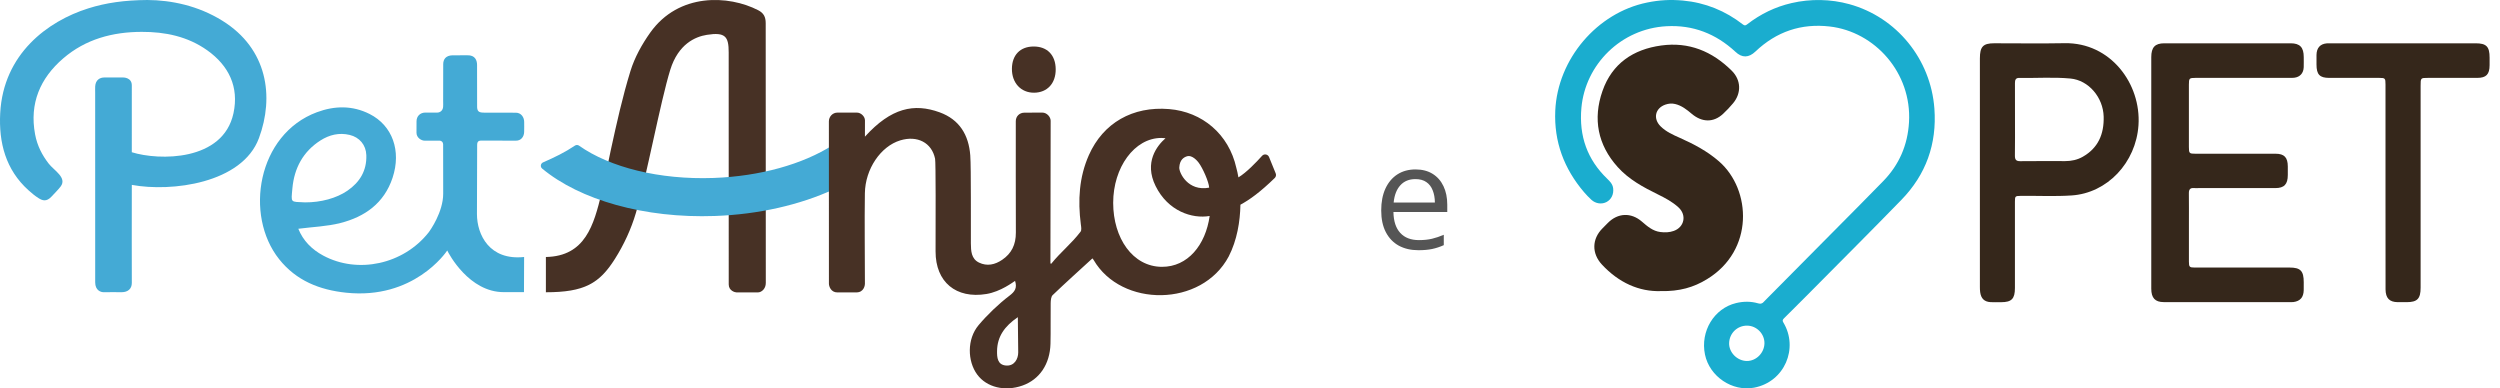
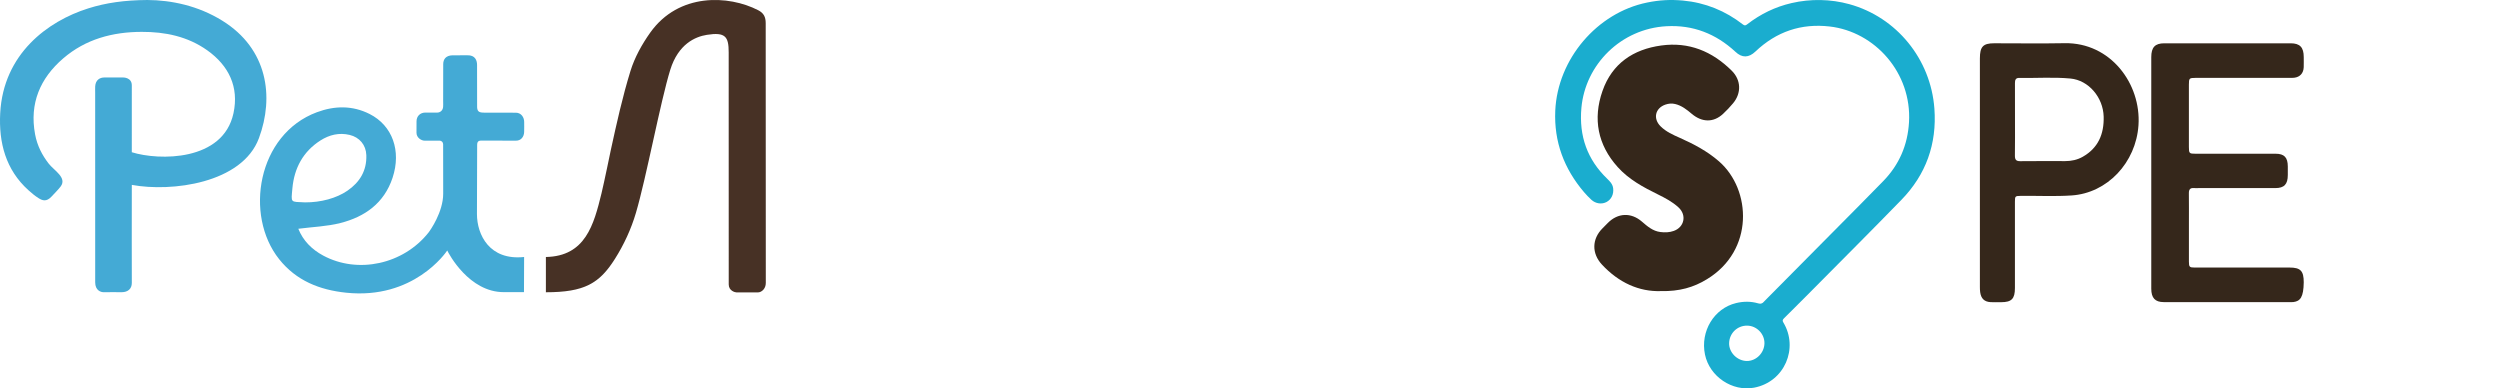
<svg xmlns="http://www.w3.org/2000/svg" width="206" height="32" viewBox="0 0 206 32" fill="none">
-   <path d="M83.382 5.662C83.37 6.83 84.127 7.647 85.21 7.639C86.297 7.629 86.998 6.868 86.99 5.705C86.982 4.536 86.288 3.825 85.162 3.832C84.065 3.839 83.392 4.53 83.382 5.662Z" fill="#473125" />
  <path d="M24.093 15.522C24.242 13.857 24.975 12.485 26.41 11.571C27.141 11.106 27.947 10.911 28.814 11.118C29.621 11.31 30.156 11.943 30.185 12.778C30.231 14.057 29.651 15.013 28.624 15.717C27.722 16.336 26.433 16.683 25.135 16.676C23.899 16.617 23.986 16.74 24.093 15.522ZM43.187 21.176C40.338 21.48 39.301 19.347 39.301 17.637C39.301 15.378 39.318 14.202 39.318 11.942C39.318 11.583 39.506 11.583 39.765 11.584C40.747 11.594 41.453 11.594 42.498 11.591C42.922 11.604 43.18 11.278 43.19 10.876C43.201 10.455 43.192 10.414 43.192 10.043C43.192 9.686 42.962 9.284 42.498 9.287C41.535 9.29 40.807 9.284 39.865 9.281C39.404 9.28 39.304 9.138 39.314 8.704C39.32 7.522 39.31 6.502 39.31 5.353C39.31 4.994 39.167 4.53 38.499 4.555C38.085 4.57 37.704 4.545 37.283 4.557C36.725 4.574 36.521 4.893 36.521 5.295C36.521 6.24 36.516 7.402 36.515 8.335C36.515 8.703 36.563 8.966 36.349 9.156C36.285 9.211 36.175 9.277 36.041 9.277C35.69 9.277 35.285 9.275 35.043 9.276C34.618 9.278 34.322 9.577 34.322 9.998C34.322 10.358 34.319 10.518 34.319 10.941C34.319 11.359 34.735 11.596 34.993 11.591C35.252 11.587 35.797 11.587 36.223 11.589C36.385 11.59 36.514 11.723 36.514 11.886C36.509 13.551 36.519 14.325 36.519 15.961C36.519 17.472 35.452 18.982 35.306 19.167C33.235 21.778 29.49 22.595 26.632 21.059C25.685 20.55 24.972 19.827 24.581 18.85C25.774 18.696 26.943 18.659 28.05 18.377C30.065 17.864 31.655 16.742 32.348 14.648C33.084 12.426 32.334 10.344 30.459 9.395C29.041 8.677 27.57 8.705 26.113 9.247C21.203 11.073 20.116 17.736 23.003 21.359C24.412 23.128 26.325 23.887 28.516 24.118C34.07 24.702 36.739 20.814 36.853 20.64C36.986 20.926 38.654 24.072 41.504 24.072C42.029 24.072 43.176 24.072 43.176 24.072L43.187 21.176Z" fill="#44AAD5" />
  <path d="M18.311 1.7C16.319 0.466 14.119 0.012 12.144 0C10.265 0.015 8.751 0.225 7.273 0.69C3.943 1.737 0.278 4.431 0.017 9.321C-0.113 11.76 0.474 13.989 2.34 15.671C2.595 15.901 2.877 16.14 3.176 16.327C3.498 16.53 3.83 16.649 4.251 16.193C4.488 15.937 4.832 15.593 5.003 15.361C5.538 14.635 4.456 14.054 4.013 13.483C3.48 12.795 3.067 12.017 2.89 11.063C2.42 8.527 3.301 6.453 5.206 4.814C7.058 3.22 9.281 2.632 11.671 2.626C13.61 2.62 15.464 2.999 17.082 4.149C18.861 5.416 19.702 7.174 19.239 9.328C18.385 13.313 13.095 13.241 10.86 12.544C10.867 10.138 10.861 7.224 10.861 7.031C10.861 6.377 10.162 6.385 10.162 6.385C10.162 6.385 9.112 6.385 8.587 6.385C8.238 6.385 7.873 6.582 7.843 7.118C7.834 7.293 7.842 7.47 7.842 7.645C7.842 10.468 7.844 19.38 7.844 23.267C7.844 23.936 8.316 24.087 8.558 24.078C8.926 24.067 9.657 24.077 10.026 24.077C10.542 24.078 10.862 23.795 10.862 23.316C10.862 21.611 10.849 18.477 10.861 15.234C14.121 15.84 19.952 15.115 21.337 11.382C22.601 7.975 22.063 4.021 18.311 1.7Z" fill="#44AAD5" />
  <path d="M63.094 1.913C63.095 1.393 62.927 1.075 62.476 0.843C60.054 -0.408 55.934 -0.615 53.584 2.681C52.901 3.64 52.298 4.725 51.952 5.845C51.293 7.981 50.808 10.175 50.331 12.363C50.331 12.363 49.78 15.041 49.565 15.926C48.931 18.521 48.239 21.115 44.981 21.176V24.082C48.156 24.082 49.391 23.358 50.671 21.331C51.406 20.17 52.005 18.881 52.398 17.548C53.257 14.64 54.425 8.347 55.23 5.752C55.89 3.628 57.286 3.025 58.239 2.872C59.791 2.623 60.044 3.033 60.044 4.319C60.044 6.962 60.047 21.583 60.047 23.44C60.047 23.963 60.571 24.096 60.7 24.096H62.434C62.778 24.096 63.104 23.769 63.102 23.317C63.094 19.662 63.091 4.902 63.094 1.913Z" fill="#473125" />
-   <path d="M68.612 11.964C66.157 13.532 62.629 14.526 58.795 14.664C54.33 14.824 50.241 13.788 47.715 12.003C47.613 11.931 47.478 11.928 47.375 11.998C46.528 12.566 45.741 12.943 44.746 13.382C44.542 13.472 44.501 13.747 44.672 13.889C47.772 16.471 53.102 18.006 58.906 17.797C62.533 17.667 65.93 16.875 68.68 15.612C68.658 14.41 68.631 13.015 68.612 11.964Z" fill="#44AAD5" />
-   <path d="M95.74 21.987C93.342 21.977 91.726 19.626 91.726 16.712C91.726 13.799 93.477 11.367 95.693 11.367C95.81 11.367 95.925 11.375 96.039 11.388C95.336 12.01 94.257 13.368 95.219 15.325C96.242 17.404 98.237 18.047 99.677 17.796C99.338 20.192 97.872 21.996 95.74 21.987ZM97.172 13.799C97.21 13.142 97.567 12.957 97.797 12.882C98.256 12.734 98.704 13.316 98.776 13.413C99.092 13.829 99.612 14.982 99.636 15.463C97.889 15.794 97.148 14.233 97.172 13.799ZM83.901 29.038C83.901 29.579 83.582 30.175 82.897 30.12C82.183 30.063 82.15 29.442 82.157 28.922C82.174 27.747 82.764 26.885 83.87 26.135C83.87 27.239 83.901 27.945 83.901 29.038ZM103.996 12.839C103.532 13.355 102.707 14.219 102.046 14.616C101.996 14.32 101.936 14.056 101.873 13.83C101.255 11.053 99.066 9.213 96.334 8.988C93.332 8.74 90.904 10.128 89.725 12.778C88.914 14.604 88.81 16.517 89.059 18.471C89.086 18.678 89.141 18.959 89.037 19.094C88.263 20.105 87.424 20.74 86.623 21.731C86.589 21.72 86.589 21.72 86.555 21.708L86.574 9.95C86.574 9.644 86.27 9.277 85.884 9.277C85.496 9.277 85.28 9.284 84.412 9.284C84.008 9.284 83.7 9.58 83.701 9.99C83.707 13.223 83.689 15.952 83.707 19.156C83.713 20.175 83.34 20.889 82.584 21.405C81.986 21.814 81.332 21.957 80.672 21.638C80.029 21.328 80.007 20.674 80 20.064C79.986 18.683 80.028 13.835 79.95 12.8C79.822 11.125 79.065 9.849 77.42 9.253C75.327 8.495 73.436 8.872 71.27 11.261C71.27 10.828 71.274 10.428 71.273 9.919C71.272 9.591 70.933 9.279 70.618 9.279H69.003C68.604 9.279 68.3 9.612 68.3 10.001C68.3 13.961 68.303 19.43 68.303 23.378C68.303 23.581 68.46 24.096 69 24.096C69.738 24.096 70.011 24.094 70.568 24.094C71.196 24.094 71.269 23.491 71.269 23.399C71.269 21.026 71.23 18.301 71.266 15.928C71.295 13.917 72.573 12.056 74.179 11.567C75.583 11.14 76.778 11.749 77.051 13.083C77.113 13.388 77.096 18.263 77.091 20.713C77.085 23.252 78.79 24.637 81.279 24.226C82.462 24.031 83.479 23.243 83.641 23.145C83.832 23.743 83.608 24.038 83.186 24.36C82.291 25.041 81.353 25.938 80.637 26.791C79.667 27.944 79.712 29.765 80.522 30.863C81.301 31.919 82.807 32.284 84.256 31.768C85.657 31.269 86.516 30.006 86.56 28.325C86.587 27.285 86.559 26.021 86.576 24.98C86.581 24.753 86.601 24.448 86.741 24.315C87.81 23.293 88.909 22.306 90.014 21.292C90 21.276 90.069 21.341 90.115 21.421C92.398 25.345 99.02 25.33 101.248 21.129C101.932 19.797 102.186 18.252 102.211 16.868C102.971 16.46 103.85 15.824 105.039 14.667C105.141 14.568 105.171 14.416 105.117 14.285L104.569 12.94C104.473 12.704 104.165 12.65 103.996 12.839Z" fill="#473125" />
-   <path d="M116.642 13.961C117.188 13.961 117.657 14.082 118.048 14.324C118.438 14.566 118.737 14.906 118.944 15.344C119.151 15.777 119.255 16.285 119.255 16.867V17.471H114.819C114.831 18.225 115.019 18.799 115.382 19.193C115.745 19.588 116.257 19.785 116.917 19.785C117.323 19.785 117.683 19.748 117.995 19.674C118.308 19.6 118.632 19.49 118.968 19.346V20.201C118.644 20.346 118.321 20.451 118.001 20.518C117.685 20.584 117.31 20.617 116.876 20.617C116.259 20.617 115.72 20.492 115.259 20.242C114.802 19.988 114.446 19.617 114.192 19.129C113.938 18.641 113.812 18.043 113.812 17.336C113.812 16.645 113.927 16.047 114.157 15.543C114.392 15.035 114.72 14.645 115.142 14.371C115.567 14.098 116.067 13.961 116.642 13.961ZM116.63 14.758C116.11 14.758 115.696 14.928 115.388 15.268C115.079 15.607 114.896 16.082 114.837 16.691H118.235C118.231 16.309 118.171 15.973 118.054 15.684C117.94 15.391 117.767 15.164 117.532 15.004C117.298 14.84 116.997 14.758 116.63 14.758Z" fill="#555555" />
  <path fill-rule="evenodd" clip-rule="evenodd" d="M136.863 23.986C135.066 24.05 133.38 23.29 131.995 21.796C131.149 20.883 131.165 19.692 132.049 18.812C132.196 18.667 132.339 18.519 132.484 18.372C133.308 17.537 134.401 17.488 135.293 18.261C135.747 18.652 136.192 19.041 136.813 19.119C137.19 19.165 137.56 19.157 137.923 19.026C138.792 18.713 138.997 17.728 138.314 17.095C137.815 16.634 137.217 16.318 136.614 16.021C135.405 15.426 134.219 14.79 133.298 13.765C131.652 11.937 131.242 9.797 132.043 7.501C132.834 5.23 134.583 4.066 136.883 3.749C139.161 3.435 141.08 4.224 142.697 5.828C143.469 6.594 143.504 7.673 142.806 8.509C142.55 8.816 142.272 9.111 141.98 9.382C141.2 10.108 140.252 10.098 139.399 9.378C138.989 9.031 138.571 8.698 138.03 8.57C137.753 8.504 137.486 8.53 137.225 8.62C136.378 8.917 136.192 9.784 136.842 10.419C137.291 10.859 137.856 11.11 138.417 11.358C139.575 11.874 140.686 12.459 141.653 13.303C144.324 15.638 144.548 20.643 140.651 23.008C139.56 23.681 138.374 24.018 136.863 23.986Z" fill="#35271B" />
  <path fill-rule="evenodd" clip-rule="evenodd" d="M148.749 24.486L148.734 24.501L148.722 24.513L148.714 24.522L148.695 24.541L148.693 24.543L148.672 24.564L148.668 24.568L148.652 24.583L148.639 24.595L148.631 24.604L148.612 24.623L148.61 24.625L148.59 24.646L148.585 24.65L148.569 24.667L148.558 24.677L148.548 24.688L148.532 24.705L148.527 24.709L148.507 24.73L148.505 24.732L148.486 24.751L148.478 24.76L148.465 24.772L148.449 24.787L148.443 24.791L148.422 24.812L148.42 24.814L148.401 24.833L148.393 24.842L148.38 24.854L148.366 24.869L148.36 24.875L148.339 24.896L148.318 24.917L148.312 24.924L148.298 24.939L148.285 24.951L148.277 24.959L148.258 24.978L148.256 24.98L148.236 25.002L148.229 25.006L148.213 25.02L148.2 25.033L148.192 25.042L148.173 25.061L148.171 25.063L148.151 25.084L148.146 25.088L148.13 25.105L148.12 25.115L148.109 25.126L148.093 25.143L148.089 25.147L148.068 25.168L148.066 25.17L148.047 25.189C147.697 25.538 147.347 25.887 146.995 26.235C146.879 26.351 146.861 26.428 146.95 26.576C148.217 28.682 147.062 31.464 144.538 31.944C142.749 32.285 140.867 31.031 140.491 29.217C140.093 27.304 141.236 25.412 143.049 24.974C143.658 24.827 144.267 24.821 144.867 24.995C145.029 25.042 145.138 25.031 145.248 24.953L145.25 24.951L145.254 24.949L145.256 24.947L145.258 24.945L145.261 24.943L145.263 24.941L145.265 24.939L145.267 24.936L145.269 24.934L145.271 24.932L145.273 24.93L145.277 24.928L145.279 24.926L145.283 24.922L145.285 24.919L145.287 24.917L145.29 24.915L145.292 24.913L145.294 24.911L145.296 24.909L145.298 24.907L145.302 24.905L145.304 24.903L145.306 24.901L145.308 24.898L145.31 24.896L145.312 24.894L145.314 24.892L145.316 24.89L145.318 24.888L145.321 24.886L145.323 24.884L145.327 24.88L145.333 24.873L145.339 24.867L145.345 24.861L145.352 24.854L145.358 24.848L145.364 24.842L145.37 24.835L145.376 24.829L145.383 24.823L145.389 24.816L145.395 24.81L145.401 24.804L145.408 24.797L145.414 24.791L145.42 24.785L145.426 24.779L145.432 24.772L145.439 24.766L145.443 24.762L145.445 24.76L145.451 24.753L145.457 24.747L145.463 24.741L145.47 24.734L145.476 24.728L145.482 24.722L145.488 24.715L145.494 24.709L145.501 24.703L145.507 24.697L145.513 24.69L145.519 24.684L145.526 24.677L145.532 24.671L145.538 24.665L145.54 24.663L145.544 24.659L145.55 24.652L145.557 24.646L145.563 24.64L145.575 24.627L145.581 24.621L145.588 24.614L145.594 24.608L145.6 24.602L145.606 24.595L145.612 24.589L145.625 24.576L145.631 24.57L145.637 24.564L145.644 24.558L145.65 24.551L145.656 24.545L145.662 24.539L145.668 24.532L145.675 24.526L145.681 24.52L145.687 24.513L145.693 24.507L145.699 24.501L145.706 24.494L145.712 24.488L145.718 24.482L145.724 24.476L145.73 24.469L145.735 24.465L145.737 24.463L145.743 24.457C147.614 22.565 149.49 20.677 151.364 18.787C152.639 17.502 153.918 16.218 155.181 14.921C156.488 13.579 157.194 11.959 157.303 10.067C157.539 6.003 154.492 2.613 150.774 2.184C148.418 1.912 146.378 2.604 144.648 4.246C144.095 4.77 143.544 4.789 142.994 4.263C141.385 2.775 139.503 2.045 137.329 2.16C133.584 2.358 130.626 5.304 130.307 8.897C130.102 11.205 130.787 13.148 132.443 14.738C132.667 14.953 132.882 15.178 132.924 15.511C132.984 16.005 132.775 16.437 132.377 16.647C131.988 16.851 131.489 16.788 131.137 16.468C130.918 16.268 130.711 16.052 130.516 15.824C128.88 13.899 128.04 11.681 128.154 9.12C128.344 4.871 131.597 1.047 135.719 0.21C136.735 0.003 137.629 -0.049 138.671 0.045C140.511 0.216 142.163 0.883 143.627 2.024C143.768 2.133 143.851 2.095 143.973 2C145.068 1.152 146.285 0.561 147.631 0.252C149.19 -0.108 150.842 -0.081 152.386 0.344C156.27 1.415 159.094 4.86 159.394 8.947C159.608 11.864 158.699 14.389 156.678 16.466C154.264 18.949 151.815 21.392 149.378 23.853C149.169 24.065 148.96 24.276 148.749 24.486ZM143.969 26.832C143.157 26.822 142.503 27.453 142.48 28.27C142.459 29.044 143.147 29.739 143.94 29.745C144.708 29.751 145.374 29.086 145.391 28.297C145.405 27.512 144.755 26.843 143.969 26.832Z" fill="#1AADCF" />
  <path fill-rule="evenodd" clip-rule="evenodd" d="M170.121 3.559C168.188 3.595 166.253 3.566 164.32 3.566C163.406 3.566 163.143 3.845 163.143 4.809C163.143 7.942 163.143 11.072 163.143 14.206C163.143 17.35 163.143 20.494 163.143 23.638C163.143 23.784 163.147 23.93 163.166 24.074C163.238 24.602 163.51 24.867 164.021 24.896C164.312 24.912 164.602 24.901 164.895 24.901C165.757 24.901 166.03 24.618 166.03 23.733C166.03 21.365 166.03 18.999 166.03 16.631C166.03 16.16 166.052 16.147 166.506 16.14C167.904 16.123 169.302 16.198 170.698 16.105C173.645 15.913 176.005 13.396 176.211 10.316C176.438 6.907 173.911 3.489 170.121 3.559ZM171.621 12.917C171.173 13.171 170.685 13.275 170.176 13.275C168.941 13.275 167.706 13.266 166.472 13.281C166.136 13.286 166.022 13.164 166.028 12.817C166.043 11.822 166.035 10.825 166.035 9.83C166.035 8.835 166.039 7.838 166.032 6.843C166.03 6.584 166.098 6.416 166.38 6.42C167.789 6.447 169.2 6.339 170.607 6.471C172.109 6.613 173.297 8.028 173.342 9.604C173.382 11.064 172.879 12.2 171.621 12.917Z" fill="#35271B" />
-   <path fill-rule="evenodd" clip-rule="evenodd" d="M177.265 14.25C177.265 11.068 177.265 7.889 177.265 4.707C177.265 3.904 177.571 3.568 178.336 3.568C181.808 3.564 185.279 3.564 188.752 3.568C189.516 3.568 189.828 3.904 189.828 4.7C189.828 4.979 189.836 5.26 189.826 5.538C189.809 6.027 189.518 6.35 189.049 6.405C188.922 6.42 188.793 6.418 188.665 6.418C186.079 6.418 183.492 6.418 180.906 6.418C180.399 6.418 180.365 6.451 180.365 6.969C180.365 8.68 180.365 10.392 180.365 12.105C180.365 12.633 180.397 12.667 180.895 12.667C183.098 12.667 185.298 12.667 187.5 12.667C188.226 12.667 188.513 12.967 188.515 13.724C188.515 13.954 188.515 14.186 188.515 14.416C188.515 15.187 188.218 15.499 187.483 15.499C185.374 15.499 183.265 15.499 181.158 15.499C181.031 15.499 180.902 15.508 180.774 15.497C180.473 15.473 180.359 15.61 180.363 15.924C180.373 16.748 180.367 17.575 180.367 18.4C180.367 19.457 180.365 20.512 180.367 21.569C180.367 21.993 180.42 22.046 180.834 22.046C183.444 22.048 186.053 22.046 188.663 22.046C189.563 22.046 189.828 22.323 189.828 23.258C189.828 23.477 189.832 23.696 189.826 23.915C189.813 24.494 189.539 24.812 188.99 24.887C188.933 24.896 188.873 24.896 188.816 24.896C185.309 24.896 181.803 24.901 178.296 24.894C177.575 24.892 177.265 24.549 177.265 23.788C177.265 20.611 177.265 17.432 177.265 14.25Z" fill="#35271B" />
-   <path fill-rule="evenodd" clip-rule="evenodd" d="M196.565 15.362C196.565 12.558 196.565 9.755 196.565 6.951C196.565 6.449 196.535 6.418 196.049 6.418C194.674 6.418 193.299 6.418 191.926 6.418C191.146 6.418 190.88 6.14 190.88 5.324C190.88 5.056 190.878 4.789 190.88 4.523C190.889 3.948 191.182 3.619 191.727 3.573C191.831 3.564 191.937 3.568 192.041 3.568C196.023 3.568 200.008 3.568 203.991 3.568C204.88 3.568 205.143 3.838 205.143 4.751C205.143 4.957 205.143 5.165 205.143 5.37C205.141 6.129 204.863 6.418 204.124 6.418C202.773 6.42 201.421 6.418 200.072 6.418C199.459 6.418 199.459 6.418 199.459 7.068C199.459 12.616 199.459 18.163 199.459 23.709C199.459 24.615 199.185 24.898 198.306 24.898C198.062 24.898 197.816 24.901 197.572 24.898C196.887 24.89 196.577 24.567 196.569 23.846C196.565 23.457 196.569 23.07 196.569 22.681C196.565 20.242 196.565 17.803 196.565 15.362Z" fill="#35271B" />
+   <path fill-rule="evenodd" clip-rule="evenodd" d="M177.265 14.25C177.265 11.068 177.265 7.889 177.265 4.707C177.265 3.904 177.571 3.568 178.336 3.568C181.808 3.564 185.279 3.564 188.752 3.568C189.516 3.568 189.828 3.904 189.828 4.7C189.828 4.979 189.836 5.26 189.826 5.538C189.809 6.027 189.518 6.35 189.049 6.405C188.922 6.42 188.793 6.418 188.665 6.418C186.079 6.418 183.492 6.418 180.906 6.418C180.399 6.418 180.365 6.451 180.365 6.969C180.365 8.68 180.365 10.392 180.365 12.105C180.365 12.633 180.397 12.667 180.895 12.667C183.098 12.667 185.298 12.667 187.5 12.667C188.226 12.667 188.513 12.967 188.515 13.724C188.515 13.954 188.515 14.186 188.515 14.416C188.515 15.187 188.218 15.499 187.483 15.499C185.374 15.499 183.265 15.499 181.158 15.499C181.031 15.499 180.902 15.508 180.774 15.497C180.473 15.473 180.359 15.61 180.363 15.924C180.373 16.748 180.367 17.575 180.367 18.4C180.367 19.457 180.365 20.512 180.367 21.569C180.367 21.993 180.42 22.046 180.834 22.046C183.444 22.048 186.053 22.046 188.663 22.046C189.563 22.046 189.828 22.323 189.828 23.258C189.813 24.494 189.539 24.812 188.99 24.887C188.933 24.896 188.873 24.896 188.816 24.896C185.309 24.896 181.803 24.901 178.296 24.894C177.575 24.892 177.265 24.549 177.265 23.788C177.265 20.611 177.265 17.432 177.265 14.25Z" fill="#35271B" />
</svg>